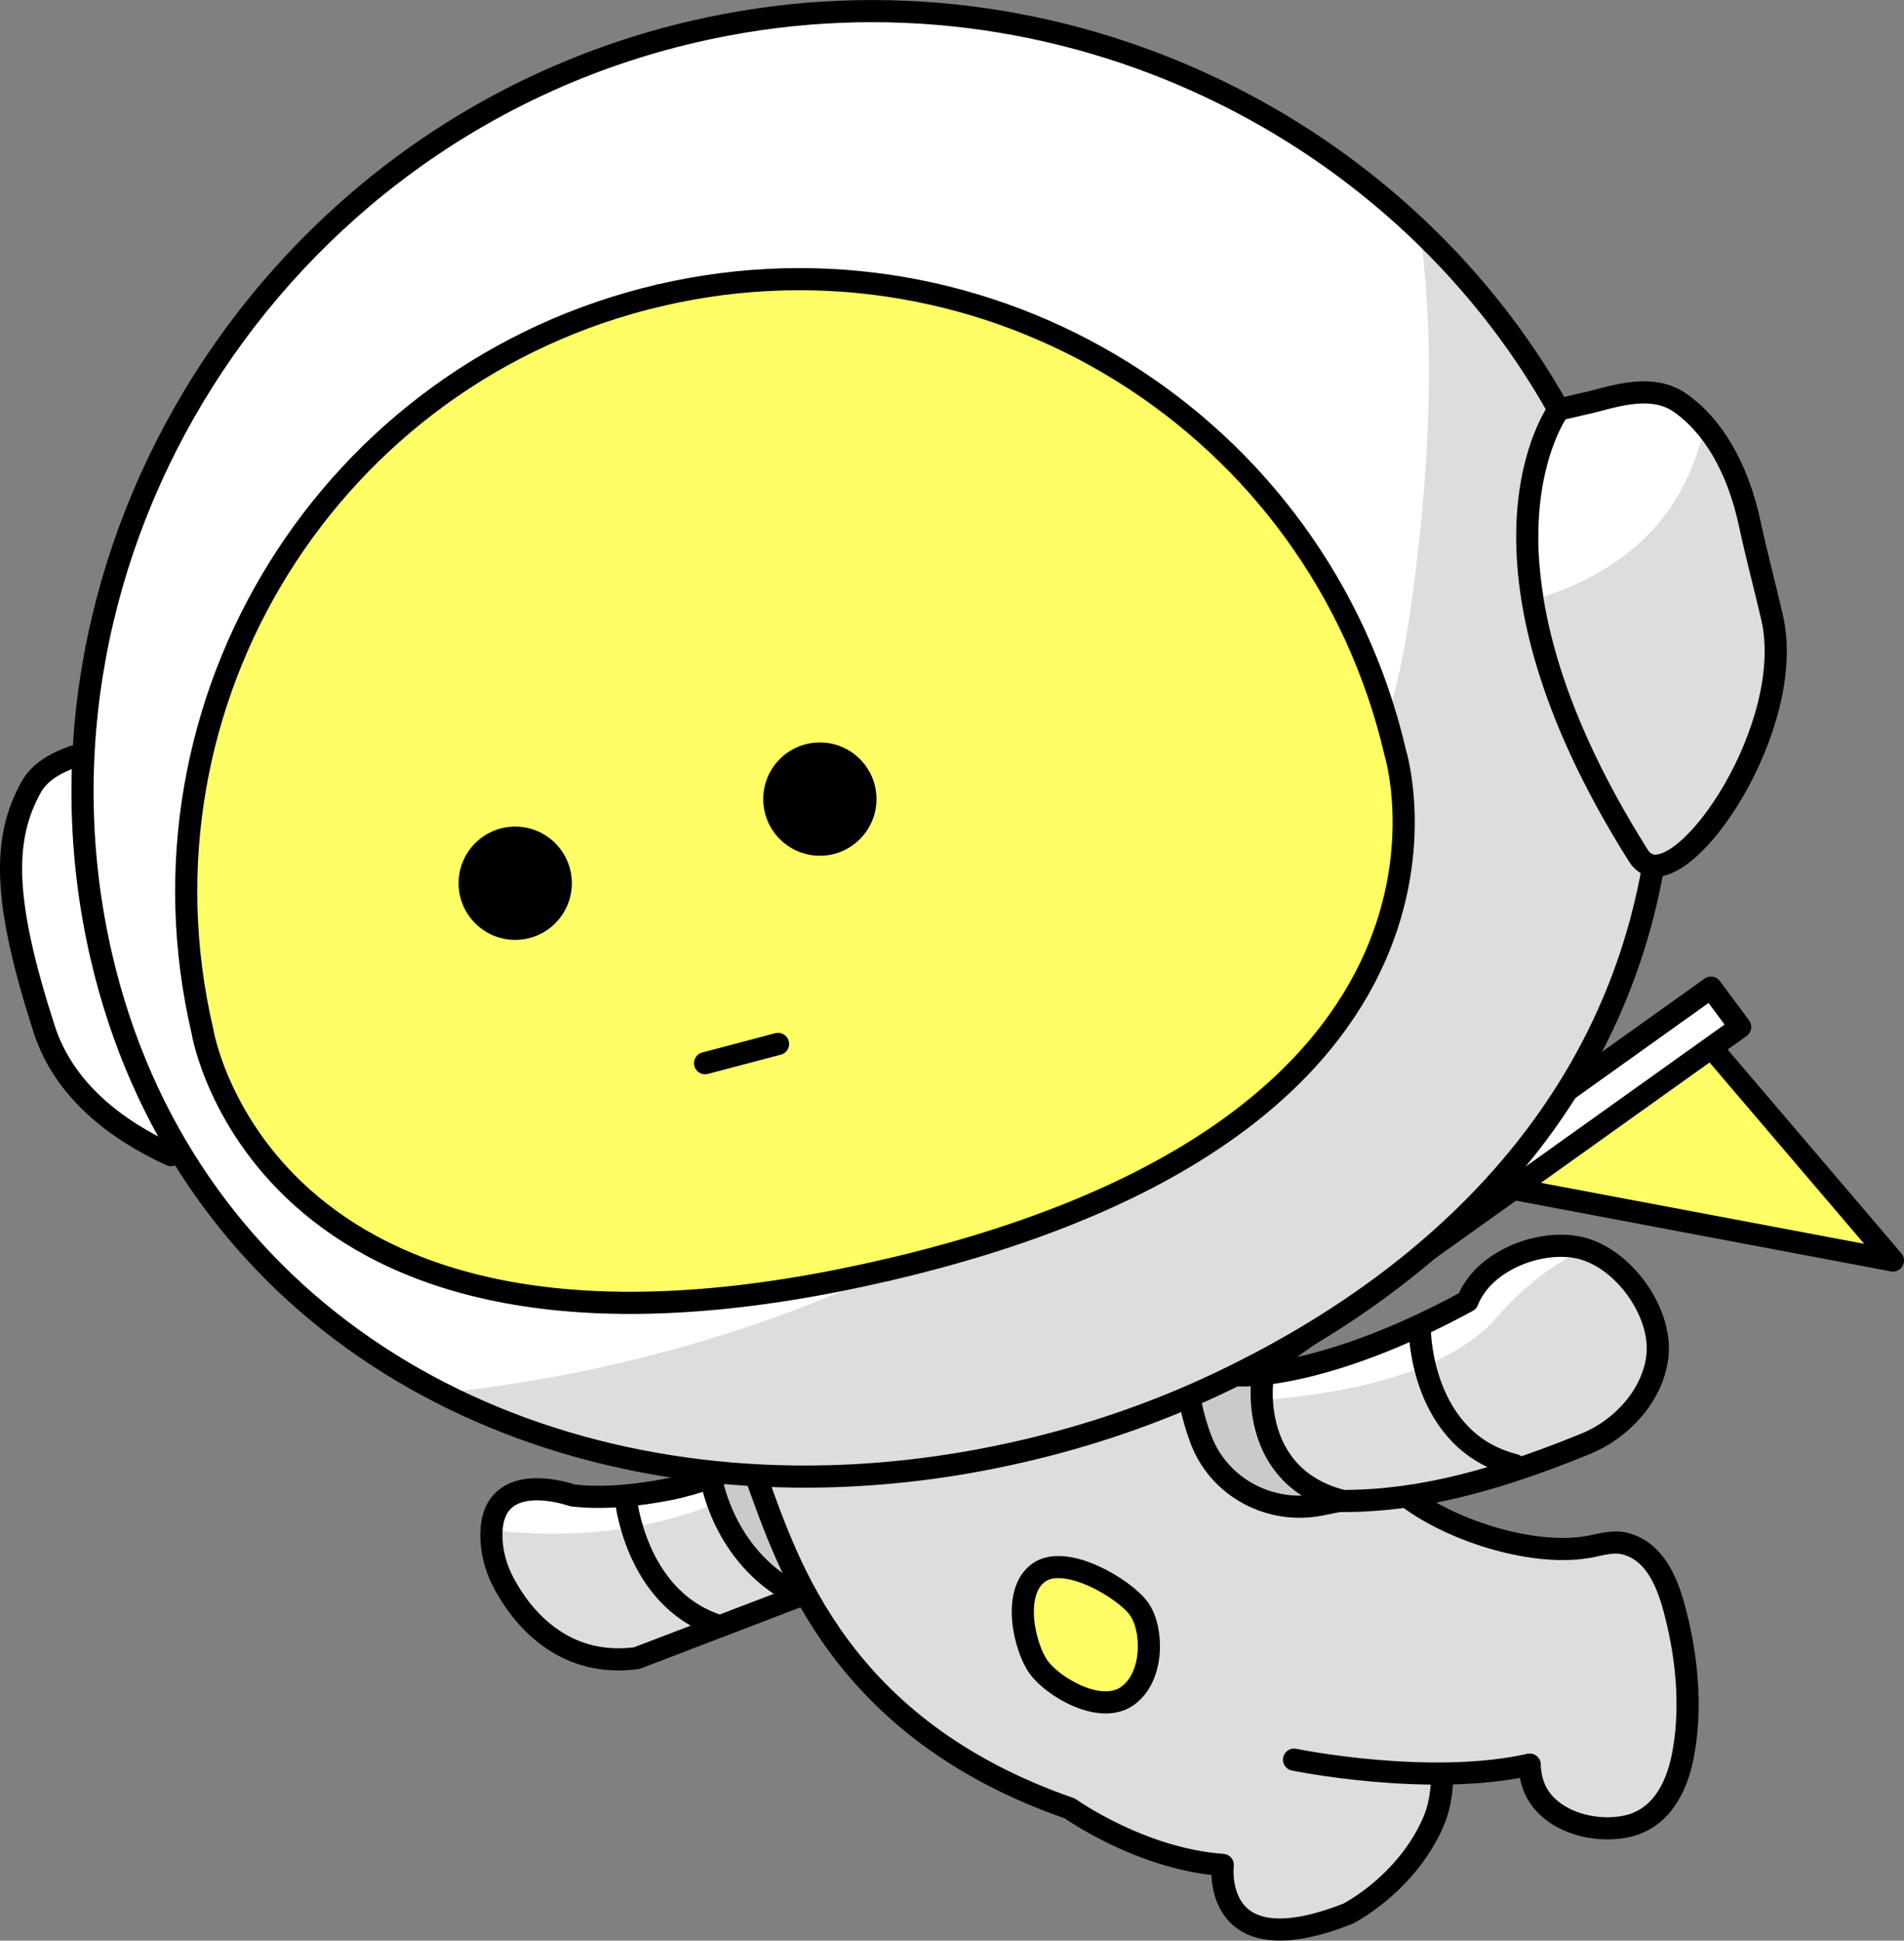
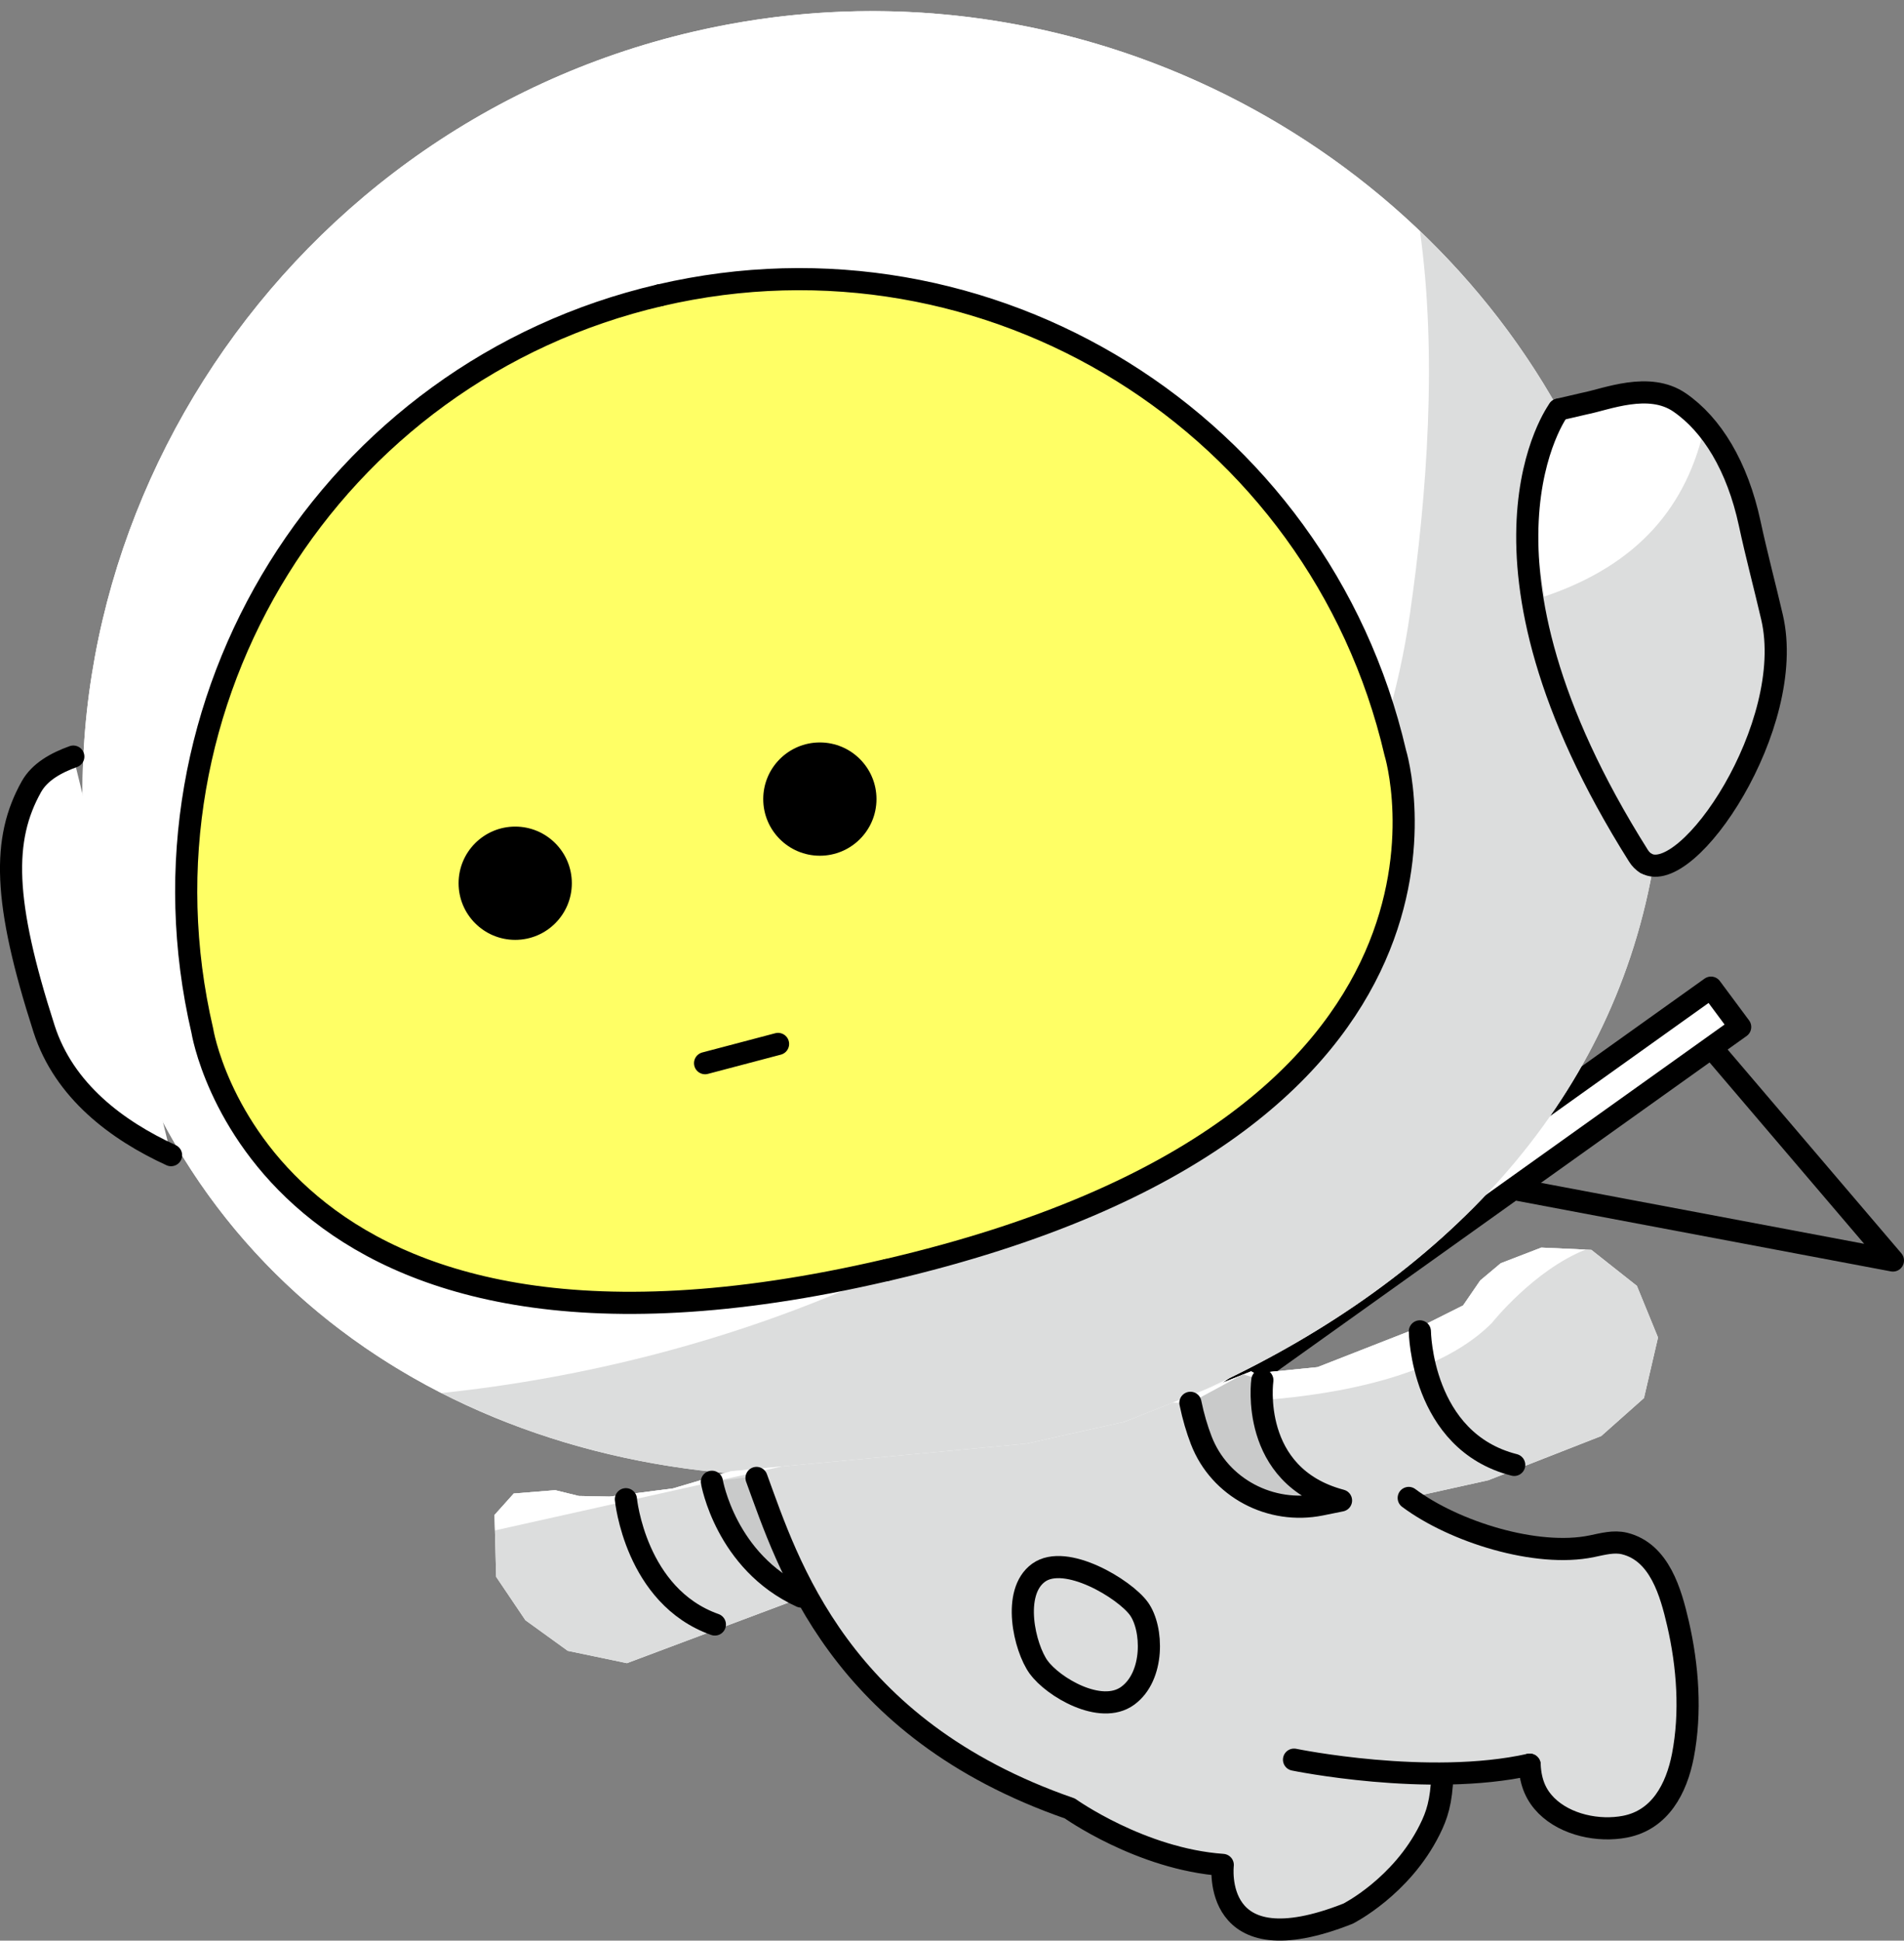
<svg xmlns="http://www.w3.org/2000/svg" id="uuid-147d5f4c-3632-4b4d-b429-7ebc9e48741b" data-name="레이어 2" viewBox="0 0 223.62 227.87">
  <rect x="0" y="0" width="223.62" height="227.87" fill="#808080" stroke="none" />
  <g id="uuid-831f2826-ca1d-46f5-b5b8-f9a5db5f3dfe" data-name="레이어 1">
    <g>
      <path d="m20.09,135.64c-6.34-2.91-12.56-7.54-14.91-14.82C.34,105.79.24,98.53,3.69,92.37c.97-1.73,2.88-2.8,4.92-3.53" style="fill: #fff;" />
      <g>
        <path d="m208.12,72.47c-.87-3.74-1.83-7.32-2.62-11-1.44-6.75-4.46-11.62-8.23-14.21-3.6-2.48-8.6-.37-11.18.13l-3.01.7.13.68c-2.3,3.84-10.17,20.95,9.23,51.71.25.4.54.68.87.88,4.91,2.88,17.77-16.21,14.82-28.89Z" style="fill: #dcdddd;" />
        <polygon points="183.07 48.1 183.07 48.11 183.08 48.1 183.07 48.1" style="fill: #efefef;" />
        <path d="m179.87,59.81l1.5,10.24c11.1-3.75,16.79-10.66,18.85-20.09h0s-3.15-6.05-14.14-2.56l-3.63.47-2.24,7.37-.34,4.57Z" style="fill: #fff;" />
      </g>
      <g>
        <polygon points="204.38 120.59 105.31 191.08 101.88 186.45 200.95 115.97 204.38 120.59" style="fill: #fff;" />
-         <polyline points="201.14 123.17 222.32 148.01 177.53 139.76" style="fill: #ffff65;" />
        <polygon points="204.38 120.59 119.4 181.25 115.97 176.62 200.95 115.97 204.38 120.59" style="fill: none; stroke: #000; stroke-linecap: round; stroke-linejoin: round; stroke-width: 2.6px;" />
        <polyline points="201.14 123.17 222.32 148.01 178.37 139.72" style="fill: none; stroke: #000; stroke-linecap: round; stroke-linejoin: round; stroke-width: 2.6px;" />
      </g>
      <path d="m194.07,102.24c-5.04,27.67-24.71,47.93-51.48,60.44-6.96,3.25-14.45,5.85-22.37,7.69-7.76,1.81-15.47,2.79-23,2.98-40.65,1.02-76.01-21.09-85.3-60.97C.91,65.11,31.74,15.29,81.4,3.73c41.29-9.62,82.59,10.24,101.67,44.38h0s-12.85,17.16,9.36,52.38c.25.4.54.68.87.88" style="fill: #fff;" />
      <g>
        <path d="m142.82,121.2c12.12-13.69,20.15-30.98,22.76-49.08,2.04-14.09,3.21-30.42,1.18-44.98C145.11,6.44,113.26-3.7,81.4,3.73,31.74,15.29.91,65.11,11.92,112.38c5.53,23.74,20.3,41.18,39.93,51.2,33.29-3.48,68.79-17.32,90.97-42.38Z" style="fill: #fff;" />
        <path d="m193.3,101.36c-.33-.19-.62-.48-.87-.88-22.21-35.22-9.36-52.39-9.36-52.39h0c-4.36-7.79-9.89-14.84-16.3-20.96,2.03,14.56.85,30.89-1.18,44.98-2.61,18.1-10.65,35.39-22.76,49.08-22.18,25.06-57.68,38.9-90.97,42.38,13.34,6.81,28.92,10.19,45.37,9.78,7.53-.19,15.24-1.17,23-2.98,7.92-1.85,15.42-4.44,22.37-7.69,26.77-12.51,46.44-32.77,51.48-60.44l-.77-.88Z" style="fill: #dcdddd;" />
      </g>
      <polygon points="85.86 172.75 79.05 174.77 71.61 175.73 67.99 175.66 65.21 174.98 60.34 175.37 58.08 177.89 58.27 185.15 61.71 190.25 66.68 193.84 73.63 195.29 94.49 187.47 101.33 197.26 109.55 204.27 118.1 209.24 127.8 213.54 135.47 217.24 143.58 219.21 144.25 223.15 146.35 225.71 150.47 226.57 154.75 226.29 160.23 223.52 165.68 218.62 168.29 214.03 169.39 208.49 178.21 207.75 179.65 207.62 180.69 211.28 184.01 213.83 188.71 214.68 193.28 213.83 196.27 210.26 197.91 203.69 197.91 195.95 196.78 189.4 194.71 183.85 192.05 181.7 189.22 181.38 183.63 181.89 178.39 181.35 171.92 179.42 165.47 175.88 174.8 173.81 188.06 168.62 193.08 164.16 194.73 157.05 192.25 150.99 186.9 146.76 181.03 146.49 176.26 148.33 173.85 150.35 171.84 153.28 166.76 155.83 154.75 160.53 147.39 161.27 146.94 161.03 132.07 166.95 120.56 169.51 85.86 172.75" style="fill: #fff;" />
      <polygon points="85.86 172.75 79.05 174.77 71.61 175.73 67.99 175.66 65.21 174.98 60.34 175.37 58.08 177.89 58.27 185.15 61.71 190.25 66.68 193.84 73.63 195.29 94.49 187.47 101.33 197.26 109.55 204.27 118.1 209.24 127.8 213.54 135.47 217.24 143.58 219.21 144.25 223.15 146.35 225.71 150.47 226.57 154.75 226.29 160.23 223.52 165.68 218.62 168.29 214.03 169.39 208.49 178.21 207.75 179.65 207.62 180.69 211.28 184.01 213.83 188.71 214.68 193.28 213.83 196.27 210.26 197.91 203.69 197.91 195.95 196.78 189.4 194.71 183.85 192.05 181.7 189.22 181.38 183.63 181.89 178.39 181.35 171.92 179.42 165.47 175.88 174.8 173.81 188.06 168.62 193.08 164.16 194.73 157.05 192.25 150.99 186.9 146.76 181.03 146.49 176.26 148.33 173.85 150.35 171.84 153.28 166.76 155.83 154.75 160.53 147.39 161.27 146.94 161.03 132.07 166.95 120.56 169.51 85.86 172.75" style="fill: #dcdddd;" />
      <g>
        <path d="m175.22,155.34s4.88-6.16,10.99-8.61l-5.19-.23-4.77,1.84-2.4,2.02-2.01,2.93-5.08,2.54-12.01,4.7-7.36.74-.45-.24-9.22,3.67c7.56.16,28.5-.27,37.5-9.36Z" style="fill: #fff;" />
-         <path d="m91.82,172.19l-5.96.56-6.81,2.02-7.44.96-3.62-.07-2.78-.68-4.87.39-2.25,2.51.05,1.82c6.85.8,21.63,1.21,33.69-7.52Z" style="fill: #fff;" />
+         <path d="m91.82,172.19l-5.96.56-6.81,2.02-7.44.96-3.62-.07-2.78-.68-4.87.39-2.25,2.51.05,1.82Z" style="fill: #fff;" />
      </g>
      <path d="m83.61,173.99s1.61,9.42,10.49,13.48l-5.35-14.13-5.14.64Z" style="fill: #c9caca;" />
      <path d="m148.26,162.06s-1.59,11.26,9.24,14.13l-2.37.48c-5.89,1.19-11.89-1.95-14.05-7.56-.49-1.28-.93-2.73-1.27-4.39l6.17-3.34,2.29.67Z" style="fill: #c9caca;" />
-       <path d="m121.99,195.77c-1.67-2.31-3.18-8.81-.01-11.1s10.11,1.91,11.78,4.22c1.67,2.31,1.84,7.95-1.33,10.24s-8.77-1.05-10.44-3.37Z" style="fill: #ffff65;" />
-       <path d="m156.67,176.25c8.44.13,17.21-1.66,29.59-6.73,4.16-1.7,7.83-5.63,8.39-10.2.65-5.3-4.18-11.93-9.49-12.88-4.66-.84-11,1.71-12.8,6.34-17.15,9.33-26.85,8.72-26.85,8.72" style="fill: none; stroke: #000; stroke-linecap: round; stroke-linejoin: round; stroke-width: 2.6px;" />
      <path d="m121.99,195.77c-1.67-2.31-3.18-8.81-.01-11.1s10.11,1.91,11.78,4.22c1.67,2.31,1.84,7.95-1.33,10.24s-8.77-1.05-10.44-3.37Z" style="fill: none; stroke: #000; stroke-linecap: round; stroke-linejoin: round; stroke-width: 2.6px;" />
      <g>
        <path d="m163.87,88.38c-9.01-38.67-47.68-62.72-86.37-53.71-38.69,9.01-62.75,47.67-53.74,86.35,0,0,7.16,45.16,80.33,28.12,73.17-17.05,59.77-60.76,59.77-60.76Z" style="fill: #ffff65;" />
        <path d="m77.5,34.67c-38.69,9.01-62.75,47.67-53.74,86.35,0,0,7.16,45.16,80.33,28.12" style="fill: none; stroke: #000; stroke-linecap: round; stroke-linejoin: round; stroke-width: 2.6px;" />
        <path d="m77.5,34.67c38.69-9.01,77.36,15.03,86.37,53.71,0,0,13.54,43.68-59.63,60.73" style="fill: none; stroke: #000; stroke-linecap: round; stroke-linejoin: round; stroke-width: 2.6px;" />
      </g>
      <path d="m20.09,135.64c-6.34-2.91-12.56-7.54-14.91-14.82C.34,105.79.24,98.53,3.69,92.37c.97-1.73,2.88-2.8,4.92-3.53" style="fill: none; stroke: #000; stroke-linecap: round; stroke-linejoin: round; stroke-width: 2.6px;" />
      <path d="m193.3,101.36c4.91,2.88,17.77-16.21,14.82-28.89-.87-3.74-1.83-7.32-2.62-11-1.45-6.75-4.46-11.62-8.23-14.21-3.6-2.48-8.6-.37-11.18.13l-3.01.7" style="fill: none; stroke: #000; stroke-linecap: round; stroke-linejoin: round; stroke-width: 2.6px;" />
      <path d="m183.07,48.1h0s-12.85,17.16,9.36,52.38c.25.4.54.68.87.88" style="fill: none; stroke: #000; stroke-linecap: round; stroke-linejoin: round; stroke-width: 2.6px;" />
-       <path d="m194.07,102.24c-5.04,27.67-24.71,47.93-51.48,60.44-6.96,3.25-14.45,5.85-22.37,7.69-7.76,1.81-15.47,2.79-23,2.98-40.65,1.02-76.01-21.09-85.3-60.97C.91,65.11,31.74,15.29,81.4,3.73c41.29-9.62,82.59,10.24,101.67,44.38" style="fill: none; stroke: #000; stroke-linecap: round; stroke-linejoin: round; stroke-width: 2.6px;" />
      <path d="m88.85,173.54c3.67,10.02,9.66,29.4,36.8,38.81,0,0,8.34,5.95,17.96,6.63,0,0-1.48,12.13,14.72,5.72,0,0,6.24-3.14,9.58-9.84.87-1.73,1.37-3.3,1.49-6.37" style="fill: none; stroke: #000; stroke-linecap: round; stroke-linejoin: round; stroke-width: 2.6px;" />
      <path d="m179.65,207.21c.1,2.23.84,3.67,1.96,4.8,2.29,2.29,6.14,3.08,9.25,2.48,4.12-.8,6.04-4.47,6.79-8.33.98-5.07.58-10.54-.58-15.55-.83-3.57-2.14-8.35-6.27-9.37-1.26-.31-2.57.06-3.84.32-6.49,1.35-16.2-1.7-21.51-5.67" style="fill: none; stroke: #000; stroke-linecap: round; stroke-linejoin: round; stroke-width: 2.6px;" />
      <path d="m151.98,206.62s15.75,3.24,27.67.59" style="fill: none; stroke: #000; stroke-linecap: round; stroke-linejoin: round; stroke-width: 2.6px;" />
-       <path d="m84.91,172.94s-3,1.27-6.33,1.93c-3.32.65-7.59,1.18-11.35.72,0,0-10-3.6-9.5,5.3.1,1.79.64,3.52,1.49,5.1,1.94,3.59,6.68,9.89,15.56,8.71l18.71-7.16" style="fill: none; stroke: #000; stroke-linecap: round; stroke-linejoin: round; stroke-width: 2.6px;" />
      <path d="m73.51,176.04s1.1,11.41,10.45,14.71" style="fill: none; stroke: #000; stroke-linecap: round; stroke-linejoin: round; stroke-width: 2.6px;" />
      <path d="m166.76,156.33s.14,12.91,11.08,15.68" style="fill: none; stroke: #000; stroke-linecap: round; stroke-linejoin: round; stroke-width: 2.6px;" />
      <path d="m148.26,162.06s-1.59,11.26,9.24,14.13l-2.37.48c-5.89,1.19-11.89-1.95-14.05-7.56-.49-1.28-.93-2.73-1.27-4.39" style="fill: none; stroke: #000; stroke-linecap: round; stroke-linejoin: round; stroke-width: 2.6px;" />
      <path d="m83.61,173.99s1.61,9.42,10.49,13.48" style="fill: none; stroke: #000; stroke-linecap: round; stroke-linejoin: round; stroke-width: 2.6px;" />
      <g>
        <circle cx="60.51" cy="103.71" r="6.65" />
        <circle cx="96.29" cy="93.83" r="6.65" />
        <line x1="91.38" y1="122.58" x2="82.81" y2="124.84" style="fill: none; stroke: #000; stroke-linecap: round; stroke-linejoin: round; stroke-width: 2.6px;" />
      </g>
    </g>
  </g>
</svg>